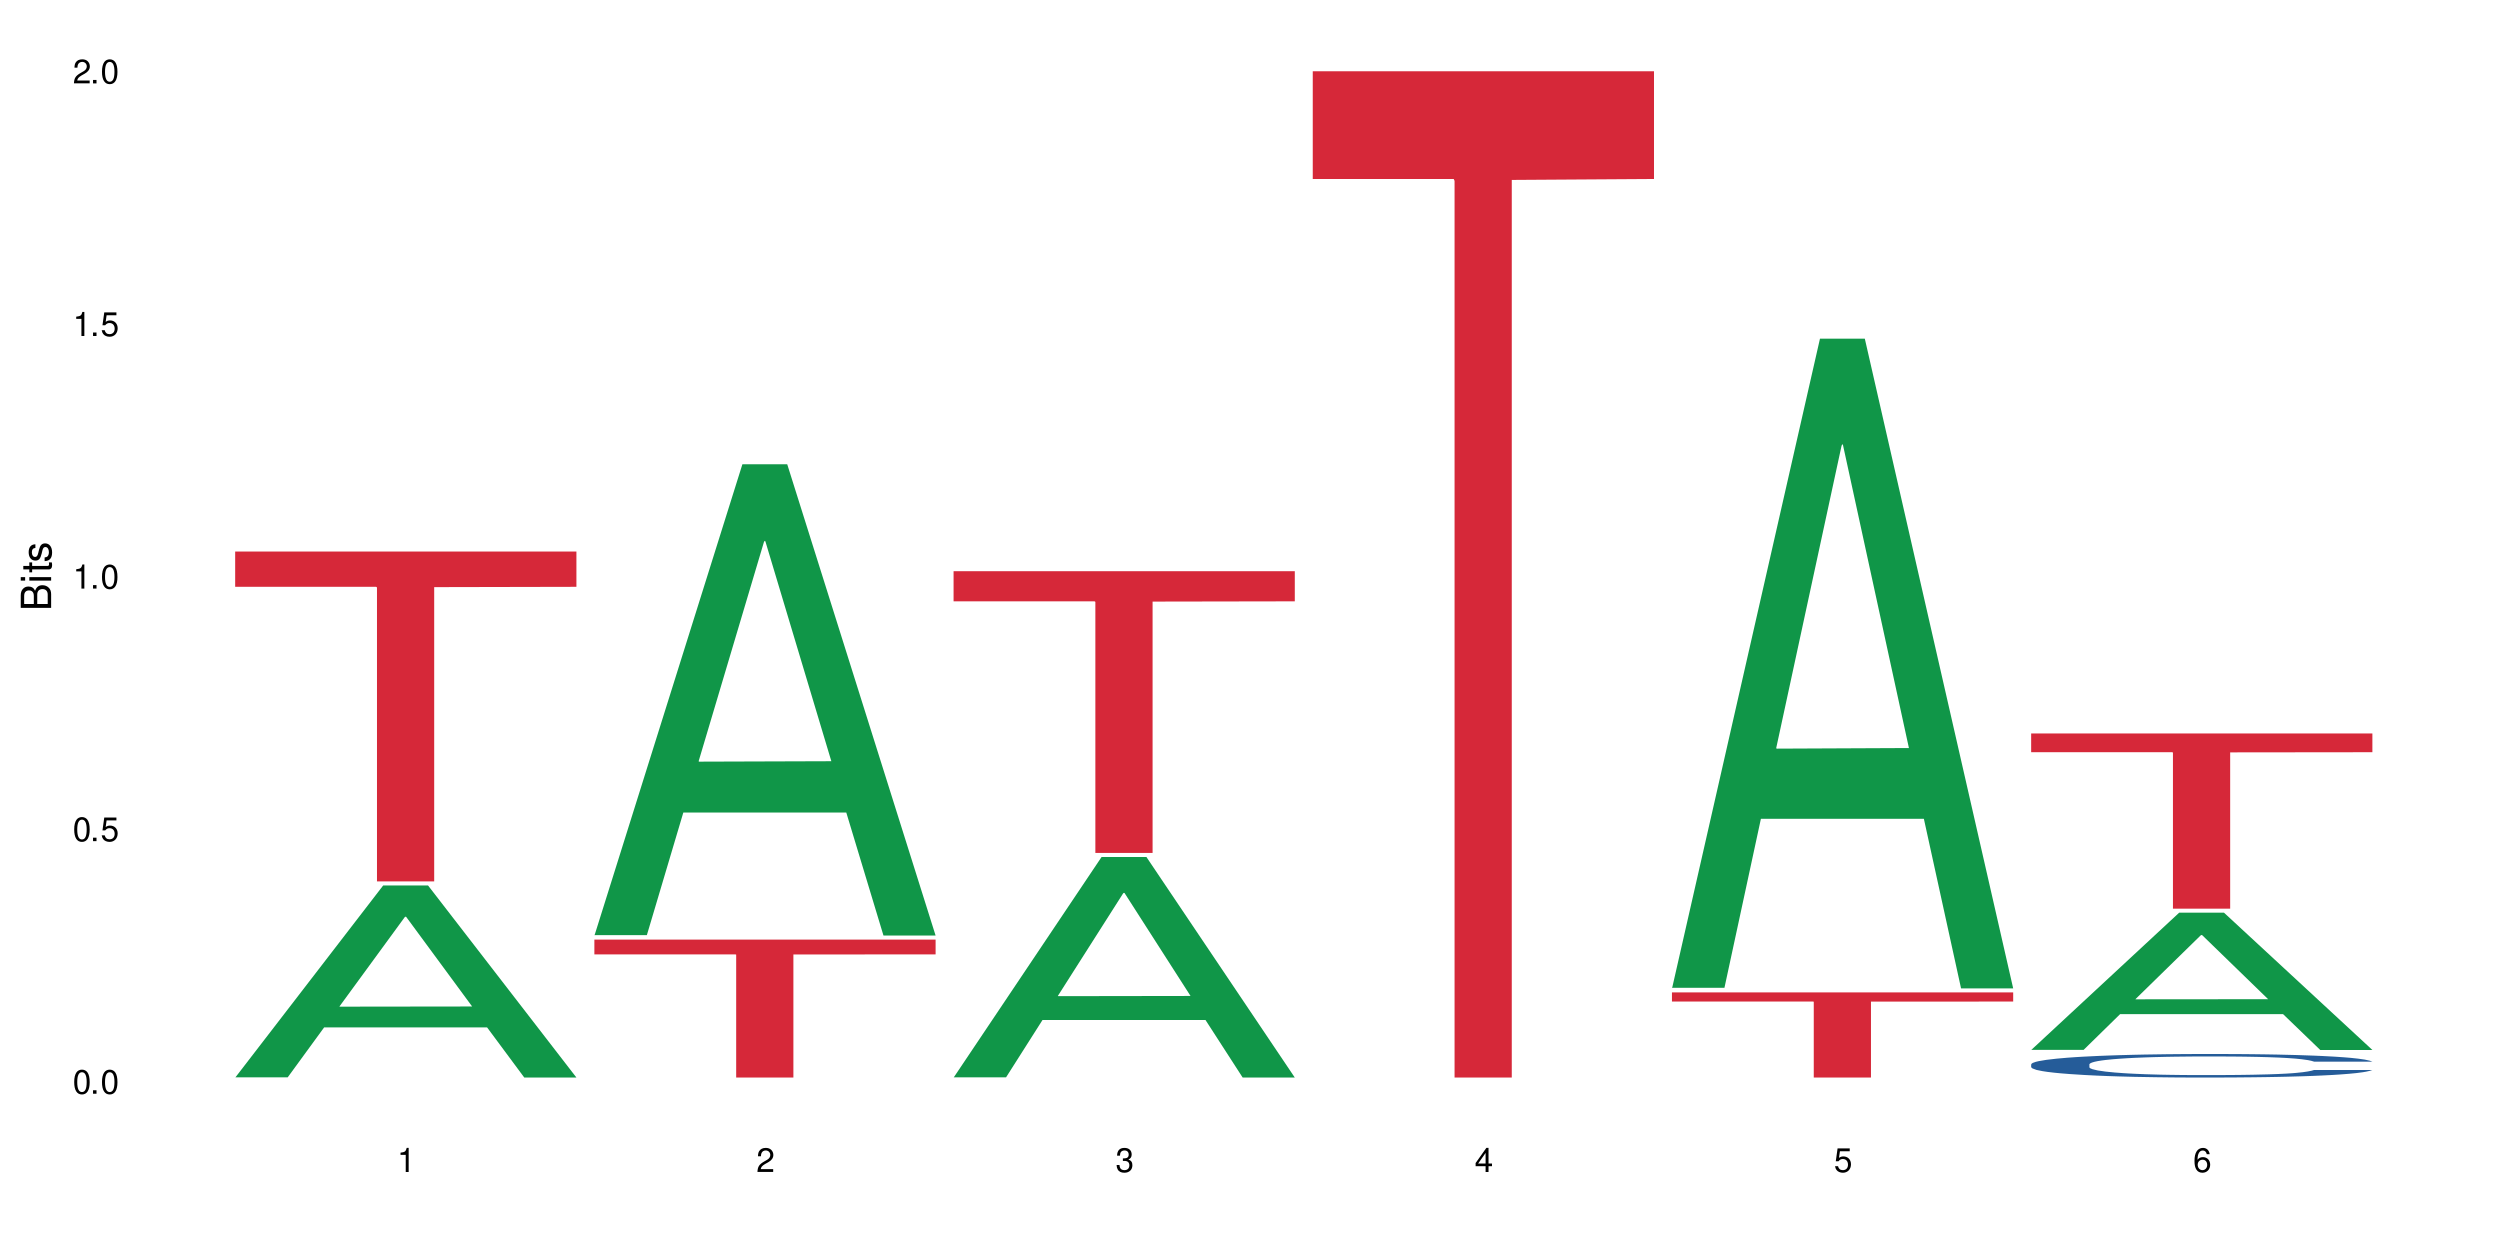
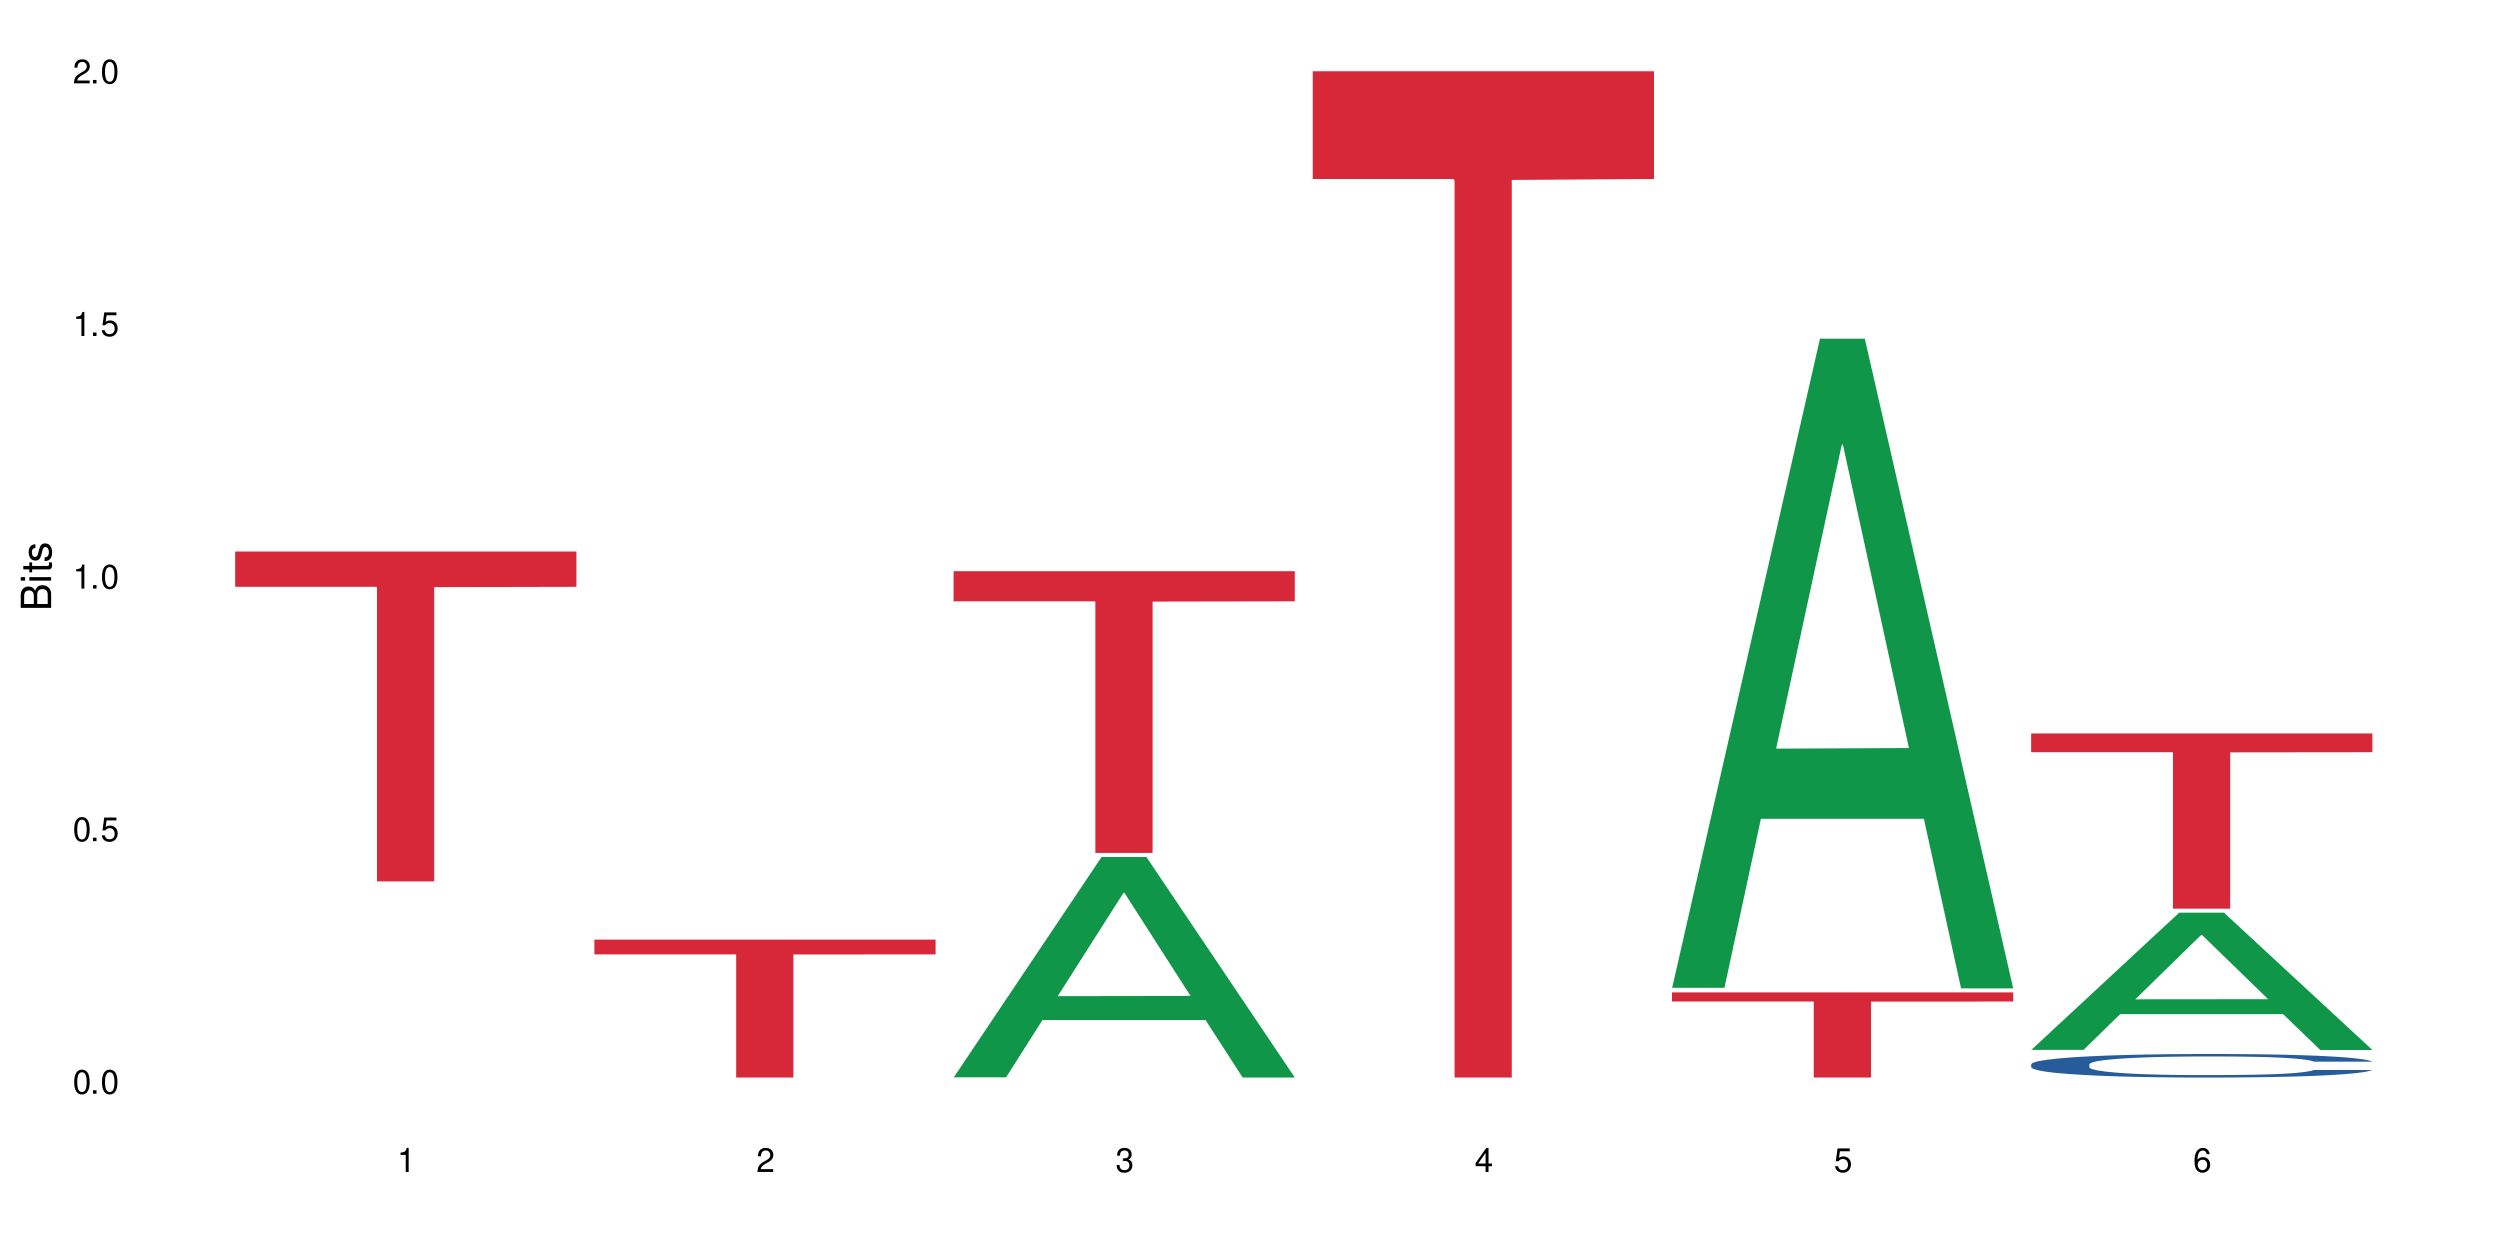
<svg xmlns="http://www.w3.org/2000/svg" xmlns:xlink="http://www.w3.org/1999/xlink" width="720" height="360" viewBox="0 0 720 360">
  <defs>
    <g>
      <g id="glyph-0-0">
</g>
      <g id="glyph-0-1">
        <path d="M 2.641 -6.938 C 2 -6.938 1.422 -6.656 1.078 -6.172 C 0.641 -5.562 0.406 -4.641 0.406 -3.359 C 0.406 -1.016 1.188 0.219 2.641 0.219 C 4.078 0.219 4.859 -1.016 4.859 -3.297 C 4.859 -4.641 4.656 -5.547 4.203 -6.172 C 3.844 -6.656 3.281 -6.938 2.641 -6.938 Z M 2.641 -6.188 C 3.547 -6.188 4 -5.25 4 -3.375 C 4 -1.406 3.562 -0.484 2.625 -0.484 C 1.734 -0.484 1.281 -1.438 1.281 -3.344 C 1.281 -5.25 1.734 -6.188 2.641 -6.188 Z M 2.641 -6.188 " />
      </g>
      <g id="glyph-0-2">
        <path d="M 1.828 -1 L 0.828 -1 L 0.828 0 L 1.828 0 Z M 1.828 -1 " />
      </g>
      <g id="glyph-0-3">
        <path d="M 4.562 -6.797 L 1.062 -6.797 L 0.547 -3.094 L 1.328 -3.094 C 1.719 -3.562 2.047 -3.734 2.578 -3.734 C 3.484 -3.734 4.062 -3.109 4.062 -2.094 C 4.062 -1.125 3.484 -0.531 2.578 -0.531 C 1.828 -0.531 1.375 -0.906 1.188 -1.672 L 0.328 -1.672 C 0.453 -1.109 0.547 -0.844 0.75 -0.594 C 1.125 -0.078 1.828 0.219 2.594 0.219 C 3.969 0.219 4.922 -0.781 4.922 -2.219 C 4.922 -3.562 4.031 -4.484 2.719 -4.484 C 2.25 -4.484 1.859 -4.359 1.469 -4.062 L 1.734 -5.969 L 4.562 -5.969 Z M 4.562 -6.797 " />
      </g>
      <g id="glyph-0-4">
        <path d="M 2.484 -4.938 L 2.484 0 L 3.328 0 L 3.328 -6.938 L 2.766 -6.938 C 2.469 -5.875 2.281 -5.734 0.984 -5.562 L 0.984 -4.938 Z M 2.484 -4.938 " />
      </g>
      <g id="glyph-0-5">
        <path d="M 4.859 -0.828 L 1.281 -0.828 C 1.359 -1.406 1.672 -1.781 2.5 -2.281 L 3.469 -2.828 C 4.406 -3.344 4.906 -4.062 4.906 -4.906 C 4.906 -5.484 4.672 -6.031 4.266 -6.406 C 3.859 -6.766 3.375 -6.938 2.719 -6.938 C 1.859 -6.938 1.219 -6.625 0.844 -6.031 C 0.609 -5.672 0.5 -5.234 0.484 -4.531 L 1.328 -4.531 C 1.359 -5.016 1.406 -5.281 1.531 -5.516 C 1.75 -5.938 2.188 -6.203 2.703 -6.203 C 3.469 -6.203 4.031 -5.641 4.031 -4.891 C 4.031 -4.344 3.719 -3.859 3.125 -3.516 L 2.234 -3 C 0.812 -2.172 0.406 -1.531 0.328 -0.016 L 4.859 -0.016 Z M 4.859 -0.828 " />
      </g>
      <g id="glyph-0-6">
        <path d="M 2.125 -3.188 L 2.578 -3.188 C 3.5 -3.188 3.984 -2.766 3.984 -1.922 C 3.984 -1.062 3.469 -0.531 2.594 -0.531 C 1.656 -0.531 1.203 -1 1.156 -2.016 L 0.312 -2.016 C 0.344 -1.453 0.438 -1.094 0.609 -0.781 C 0.953 -0.109 1.625 0.219 2.547 0.219 C 3.953 0.219 4.859 -0.625 4.859 -1.938 C 4.859 -2.828 4.516 -3.297 3.703 -3.594 C 4.344 -3.844 4.656 -4.328 4.656 -5.031 C 4.656 -6.219 3.875 -6.938 2.578 -6.938 C 1.203 -6.938 0.484 -6.172 0.453 -4.703 L 1.297 -4.703 C 1.312 -5.125 1.344 -5.359 1.453 -5.578 C 1.641 -5.969 2.062 -6.203 2.594 -6.203 C 3.344 -6.203 3.797 -5.75 3.797 -5 C 3.797 -4.516 3.609 -4.219 3.25 -4.047 C 3.016 -3.953 2.703 -3.922 2.125 -3.906 Z M 2.125 -3.188 " />
      </g>
      <g id="glyph-0-7">
        <path d="M 3.141 -1.672 L 3.141 0 L 3.984 0 L 3.984 -1.672 L 4.984 -1.672 L 4.984 -2.438 L 3.984 -2.438 L 3.984 -6.938 L 3.359 -6.938 L 0.266 -2.578 L 0.266 -1.672 Z M 3.141 -2.438 L 1 -2.438 L 3.141 -5.5 Z M 3.141 -2.438 " />
      </g>
      <g id="glyph-0-8">
        <path d="M 4.781 -5.125 C 4.609 -6.266 3.891 -6.938 2.844 -6.938 C 2.094 -6.938 1.422 -6.578 1.031 -5.953 C 0.594 -5.266 0.406 -4.422 0.406 -3.172 C 0.406 -2 0.578 -1.25 0.984 -0.641 C 1.359 -0.078 1.953 0.219 2.703 0.219 C 3.984 0.219 4.922 -0.75 4.922 -2.094 C 4.922 -3.375 4.062 -4.281 2.844 -4.281 C 2.172 -4.281 1.641 -4.031 1.281 -3.516 C 1.281 -5.234 1.828 -6.188 2.797 -6.188 C 3.391 -6.188 3.797 -5.797 3.938 -5.125 Z M 2.734 -3.531 C 3.547 -3.531 4.062 -2.953 4.062 -2.031 C 4.062 -1.156 3.484 -0.531 2.703 -0.531 C 1.922 -0.531 1.328 -1.188 1.328 -2.078 C 1.328 -2.938 1.906 -3.531 2.734 -3.531 Z M 2.734 -3.531 " />
      </g>
      <g id="glyph-1-0">
</g>
      <g id="glyph-1-1">
        <path d="M 0 -0.953 L 0 -4.891 C 0 -5.719 -0.234 -6.344 -0.734 -6.797 C -1.188 -7.234 -1.812 -7.469 -2.5 -7.469 C -3.547 -7.469 -4.188 -7 -4.625 -5.875 C -4.984 -6.688 -5.625 -7.094 -6.531 -7.094 C -7.172 -7.094 -7.734 -6.859 -8.141 -6.391 C -8.562 -5.922 -8.75 -5.344 -8.75 -4.5 L -8.75 -0.953 Z M -4.984 -2.062 L -7.766 -2.062 L -7.766 -4.219 C -7.766 -4.844 -7.688 -5.203 -7.453 -5.5 C -7.219 -5.812 -6.859 -5.969 -6.375 -5.969 C -5.891 -5.969 -5.531 -5.812 -5.297 -5.5 C -5.062 -5.203 -4.984 -4.844 -4.984 -4.219 Z M -0.984 -2.062 L -4 -2.062 L -4 -4.781 C -4 -5.766 -3.438 -6.359 -2.484 -6.359 C -1.547 -6.359 -0.984 -5.766 -0.984 -4.781 Z M -0.984 -2.062 " />
      </g>
      <g id="glyph-1-2">
        <path d="M -6.281 -1.797 L -6.281 -0.797 L 0 -0.797 L 0 -1.797 Z M -8.75 -1.797 L -8.75 -0.797 L -7.484 -0.797 L -7.484 -1.797 Z M -8.75 -1.797 " />
      </g>
      <g id="glyph-1-3">
        <path d="M -6.281 -3.047 L -6.281 -2.016 L -8.016 -2.016 L -8.016 -1.016 L -6.281 -1.016 L -6.281 -0.172 L -5.469 -0.172 L -5.469 -1.016 L -0.719 -1.016 C -0.078 -1.016 0.281 -1.453 0.281 -2.234 C 0.281 -2.5 0.25 -2.719 0.188 -3.047 L -0.641 -3.047 C -0.609 -2.906 -0.594 -2.766 -0.594 -2.562 C -0.594 -2.141 -0.719 -2.016 -1.156 -2.016 L -5.469 -2.016 L -5.469 -3.047 Z M -6.281 -3.047 " />
      </g>
      <g id="glyph-1-4">
        <path d="M -4.531 -5.25 C -5.766 -5.25 -6.469 -4.422 -6.469 -2.969 C -6.469 -1.516 -5.719 -0.562 -4.547 -0.562 C -3.562 -0.562 -3.094 -1.062 -2.734 -2.562 L -2.516 -3.484 C -2.344 -4.188 -2.094 -4.469 -1.641 -4.469 C -1.047 -4.469 -0.641 -3.875 -0.641 -3 C -0.641 -2.453 -0.797 -2 -1.062 -1.75 C -1.25 -1.594 -1.422 -1.531 -1.875 -1.469 L -1.875 -0.406 C -0.422 -0.453 0.281 -1.266 0.281 -2.922 C 0.281 -4.5 -0.5 -5.516 -1.719 -5.516 C -2.656 -5.516 -3.172 -4.984 -3.469 -3.734 L -3.703 -2.766 C -3.891 -1.953 -4.156 -1.609 -4.594 -1.609 C -5.188 -1.609 -5.547 -2.125 -5.547 -2.938 C -5.547 -3.75 -5.203 -4.172 -4.531 -4.203 Z M -4.531 -5.25 " />
      </g>
    </g>
  </defs>
  <rect x="-72" y="-36" width="864" height="432" fill="rgb(100%, 100%, 100%)" fill-opacity="1" />
-   <path fill-rule="nonzero" fill="rgb(6.275%, 58.824%, 28.235%)" fill-opacity="1" d="M 67.73 310.281 L 67.836 310.23 L 110.359 255.012 L 123.273 255.012 L 166.008 310.332 L 150.992 310.332 L 140.281 295.891 L 93.352 295.891 L 82.852 310.281 L 67.73 310.281 L 97.863 289.918 L 135.977 289.867 L 116.973 264.051 L 116.766 263.996 L 116.555 264.152 L 97.758 289.867 L 97.863 289.918 Z M 67.73 310.281 " />
  <path fill-rule="nonzero" fill="rgb(83.922%, 15.686%, 22.353%)" fill-opacity="1" d="M 67.73 158.836 L 166.008 158.836 L 166.008 169.004 L 125.047 169.094 L 125.047 253.848 L 108.57 253.848 L 108.57 169.184 L 108.332 169.004 L 67.73 169.004 Z M 67.73 158.836 " />
-   <path fill-rule="nonzero" fill="rgb(6.275%, 58.824%, 28.235%)" fill-opacity="1" d="M 171.18 269.316 L 171.285 269.188 L 213.809 133.715 L 226.723 133.715 L 269.453 269.441 L 254.441 269.441 L 243.73 234.012 L 196.797 234.012 L 186.297 269.316 L 171.18 269.316 L 201.312 219.355 L 239.426 219.23 L 220.422 155.891 L 220.211 155.762 L 220 156.145 L 201.207 219.23 L 201.312 219.355 Z M 171.18 269.316 " />
  <path fill-rule="nonzero" fill="rgb(83.922%, 15.686%, 22.353%)" fill-opacity="1" d="M 171.18 270.605 L 269.453 270.605 L 269.453 274.859 L 228.496 274.895 L 228.496 310.332 L 212.02 310.332 L 212.02 274.934 L 211.777 274.859 L 171.18 274.859 Z M 171.18 270.605 " />
  <path fill-rule="nonzero" fill="rgb(6.275%, 58.824%, 28.235%)" fill-opacity="1" d="M 274.629 310.273 L 274.73 310.215 L 317.254 246.816 L 330.168 246.816 L 372.902 310.332 L 357.887 310.332 L 347.18 293.754 L 300.246 293.754 L 289.746 310.273 L 274.629 310.273 L 304.762 286.895 L 342.875 286.836 L 323.871 257.195 L 323.66 257.133 L 323.449 257.312 L 304.656 286.836 L 304.762 286.895 Z M 274.629 310.273 " />
  <path fill-rule="nonzero" fill="rgb(83.922%, 15.686%, 22.353%)" fill-opacity="1" d="M 274.629 164.496 L 372.902 164.496 L 372.902 173.184 L 331.945 173.258 L 331.945 245.652 L 315.465 245.652 L 315.465 173.336 L 315.227 173.184 L 274.629 173.184 Z M 274.629 164.496 " />
  <path fill-rule="nonzero" fill="rgb(83.922%, 15.686%, 22.353%)" fill-opacity="1" d="M 378.074 20.527 L 476.352 20.527 L 476.352 51.547 L 435.391 51.82 L 435.391 310.332 L 418.914 310.332 L 418.914 52.094 L 418.676 51.547 L 378.074 51.547 Z M 378.074 20.527 " />
  <path fill-rule="nonzero" fill="rgb(6.275%, 58.824%, 28.235%)" fill-opacity="1" d="M 481.523 284.48 L 481.629 284.305 L 524.152 97.539 L 537.066 97.539 L 579.797 284.656 L 564.785 284.656 L 554.074 235.812 L 507.141 235.812 L 496.641 284.48 L 481.523 284.48 L 511.656 215.609 L 549.77 215.434 L 530.766 128.113 L 530.555 127.938 L 530.348 128.465 L 511.551 215.434 L 511.656 215.609 Z M 481.523 284.48 " />
  <path fill-rule="nonzero" fill="rgb(83.922%, 15.686%, 22.353%)" fill-opacity="1" d="M 481.523 285.82 L 579.797 285.82 L 579.797 288.445 L 538.84 288.469 L 538.84 310.332 L 522.363 310.332 L 522.363 288.492 L 522.121 288.445 L 481.523 288.445 Z M 481.523 285.82 " />
  <path fill-rule="nonzero" fill="rgb(6.275%, 58.824%, 28.235%)" fill-opacity="1" d="M 584.973 302.355 L 585.074 302.316 L 627.598 262.855 L 640.512 262.855 L 683.246 302.391 L 668.23 302.391 L 657.523 292.07 L 610.59 292.07 L 600.09 302.355 L 584.973 302.355 L 615.105 287.801 L 653.219 287.766 L 634.215 269.316 L 634.004 269.277 L 633.793 269.391 L 615 287.766 L 615.105 287.801 Z M 584.973 302.355 " />
  <path fill-rule="nonzero" fill="rgb(14.51%, 36.078%, 60%)" fill-opacity="1" d="M 584.973 306.504 L 585.09 306.496 L 585.09 306.348 L 585.449 306.113 L 586.289 305.816 L 587.129 305.613 L 589.285 305.246 L 592.281 304.895 L 595.398 304.621 L 597.676 304.461 L 599.711 304.336 L 604.387 304.105 L 607.383 303.988 L 610.617 303.883 L 614.574 303.777 L 617.449 303.715 L 623.922 303.617 L 628.715 303.574 L 632.43 303.555 L 640.461 303.555 L 645.254 303.578 L 648.73 303.609 L 652.566 303.66 L 655.801 303.715 L 661.434 303.852 L 666.469 304.027 L 668.746 304.125 L 672.34 304.316 L 675.098 304.504 L 677.016 304.664 L 679.172 304.895 L 681.09 305.172 L 682.527 305.488 L 683.246 305.754 L 666.469 305.754 L 665.629 305.508 L 664.672 305.312 L 662.871 305.059 L 661.074 304.879 L 658.559 304.699 L 656.281 304.582 L 653.164 304.465 L 650.406 304.391 L 647.531 304.336 L 644.773 304.297 L 639.504 304.262 L 633.391 304.262 L 631.113 304.273 L 626.438 304.324 L 623.922 304.367 L 620.328 304.453 L 617.809 304.535 L 614.812 304.656 L 612.777 304.762 L 610.258 304.926 L 608.461 305.066 L 606.426 305.27 L 605.227 305.426 L 604.148 305.598 L 603.188 305.805 L 602.469 306.02 L 601.988 306.25 L 601.75 306.473 L 601.75 307.434 L 601.988 307.656 L 602.59 307.918 L 604.148 308.293 L 606.426 308.621 L 609.059 308.883 L 611.578 309.07 L 613.016 309.156 L 614.934 309.254 L 617.93 309.379 L 622.242 309.504 L 624.762 309.551 L 628.598 309.602 L 632.551 309.625 L 637.824 309.625 L 642.5 309.602 L 645.613 309.57 L 648.852 309.52 L 653.285 309.414 L 656.043 309.316 L 658.438 309.199 L 660.234 309.082 L 661.434 308.98 L 663.23 308.789 L 664.672 308.578 L 665.75 308.363 L 666.469 308.152 L 683.246 308.152 L 682.527 308.398 L 681.449 308.641 L 680.371 308.82 L 678.691 309.039 L 676.773 309.23 L 674.02 309.445 L 671.742 309.59 L 668.746 309.742 L 665.988 309.863 L 662.992 309.969 L 658.559 310.09 L 655.68 310.152 L 652.566 310.207 L 648.852 310.258 L 644.176 310.301 L 639.141 310.328 L 634.469 310.332 L 629.434 310.32 L 625.719 310.297 L 620.805 310.238 L 614.695 310.129 L 610.258 310.012 L 606.785 309.895 L 603.789 309.77 L 600.43 309.602 L 596.117 309.328 L 593.48 309.117 L 591.684 308.945 L 589.645 308.703 L 588.207 308.484 L 586.527 308.141 L 585.332 307.699 L 584.973 307.359 Z M 584.973 306.504 " />
  <path fill-rule="nonzero" fill="rgb(83.922%, 15.686%, 22.353%)" fill-opacity="1" d="M 584.973 211.238 L 683.246 211.238 L 683.246 216.637 L 642.289 216.684 L 642.289 261.691 L 625.809 261.691 L 625.809 216.73 L 625.57 216.637 L 584.973 216.637 Z M 584.973 211.238 " />
  <g fill="rgb(0%, 0%, 0%)" fill-opacity="1">
    <use xlink:href="#glyph-0-1" x="20.965" y="314.993" />
    <use xlink:href="#glyph-0-2" x="25.965" y="314.993" />
    <use xlink:href="#glyph-0-1" x="28.965" y="314.993" />
  </g>
  <g fill="rgb(0%, 0%, 0%)" fill-opacity="1">
    <use xlink:href="#glyph-0-1" x="20.965" y="242.251" />
    <use xlink:href="#glyph-0-2" x="25.965" y="242.251" />
    <use xlink:href="#glyph-0-3" x="28.965" y="242.251" />
  </g>
  <g fill="rgb(0%, 0%, 0%)" fill-opacity="1">
    <use xlink:href="#glyph-0-4" x="20.965" y="169.509" />
    <use xlink:href="#glyph-0-2" x="25.965" y="169.509" />
    <use xlink:href="#glyph-0-1" x="28.965" y="169.509" />
  </g>
  <g fill="rgb(0%, 0%, 0%)" fill-opacity="1">
    <use xlink:href="#glyph-0-4" x="20.965" y="96.767" />
    <use xlink:href="#glyph-0-2" x="25.965" y="96.767" />
    <use xlink:href="#glyph-0-3" x="28.965" y="96.767" />
  </g>
  <g fill="rgb(0%, 0%, 0%)" fill-opacity="1">
    <use xlink:href="#glyph-0-5" x="20.965" y="24.024" />
    <use xlink:href="#glyph-0-2" x="25.965" y="24.024" />
    <use xlink:href="#glyph-0-1" x="28.965" y="24.024" />
  </g>
  <g fill="rgb(0%, 0%, 0%)" fill-opacity="1">
    <use xlink:href="#glyph-0-4" x="114.367" y="337.532" />
  </g>
  <g fill="rgb(0%, 0%, 0%)" fill-opacity="1">
    <use xlink:href="#glyph-0-5" x="217.816" y="337.532" />
  </g>
  <g fill="rgb(0%, 0%, 0%)" fill-opacity="1">
    <use xlink:href="#glyph-0-6" x="321.266" y="337.532" />
  </g>
  <g fill="rgb(0%, 0%, 0%)" fill-opacity="1">
    <use xlink:href="#glyph-0-7" x="424.711" y="337.532" />
  </g>
  <g fill="rgb(0%, 0%, 0%)" fill-opacity="1">
    <use xlink:href="#glyph-0-3" x="528.16" y="337.532" />
  </g>
  <g fill="rgb(0%, 0%, 0%)" fill-opacity="1">
    <use xlink:href="#glyph-0-8" x="631.609" y="337.532" />
  </g>
  <g fill="rgb(0%, 0%, 0%)" fill-opacity="1">
    <use xlink:href="#glyph-1-1" x="14.725" y="176.012" />
    <use xlink:href="#glyph-1-2" x="14.725" y="168.012" />
    <use xlink:href="#glyph-1-3" x="14.725" y="165.012" />
    <use xlink:href="#glyph-1-4" x="14.725" y="162.012" />
  </g>
</svg>